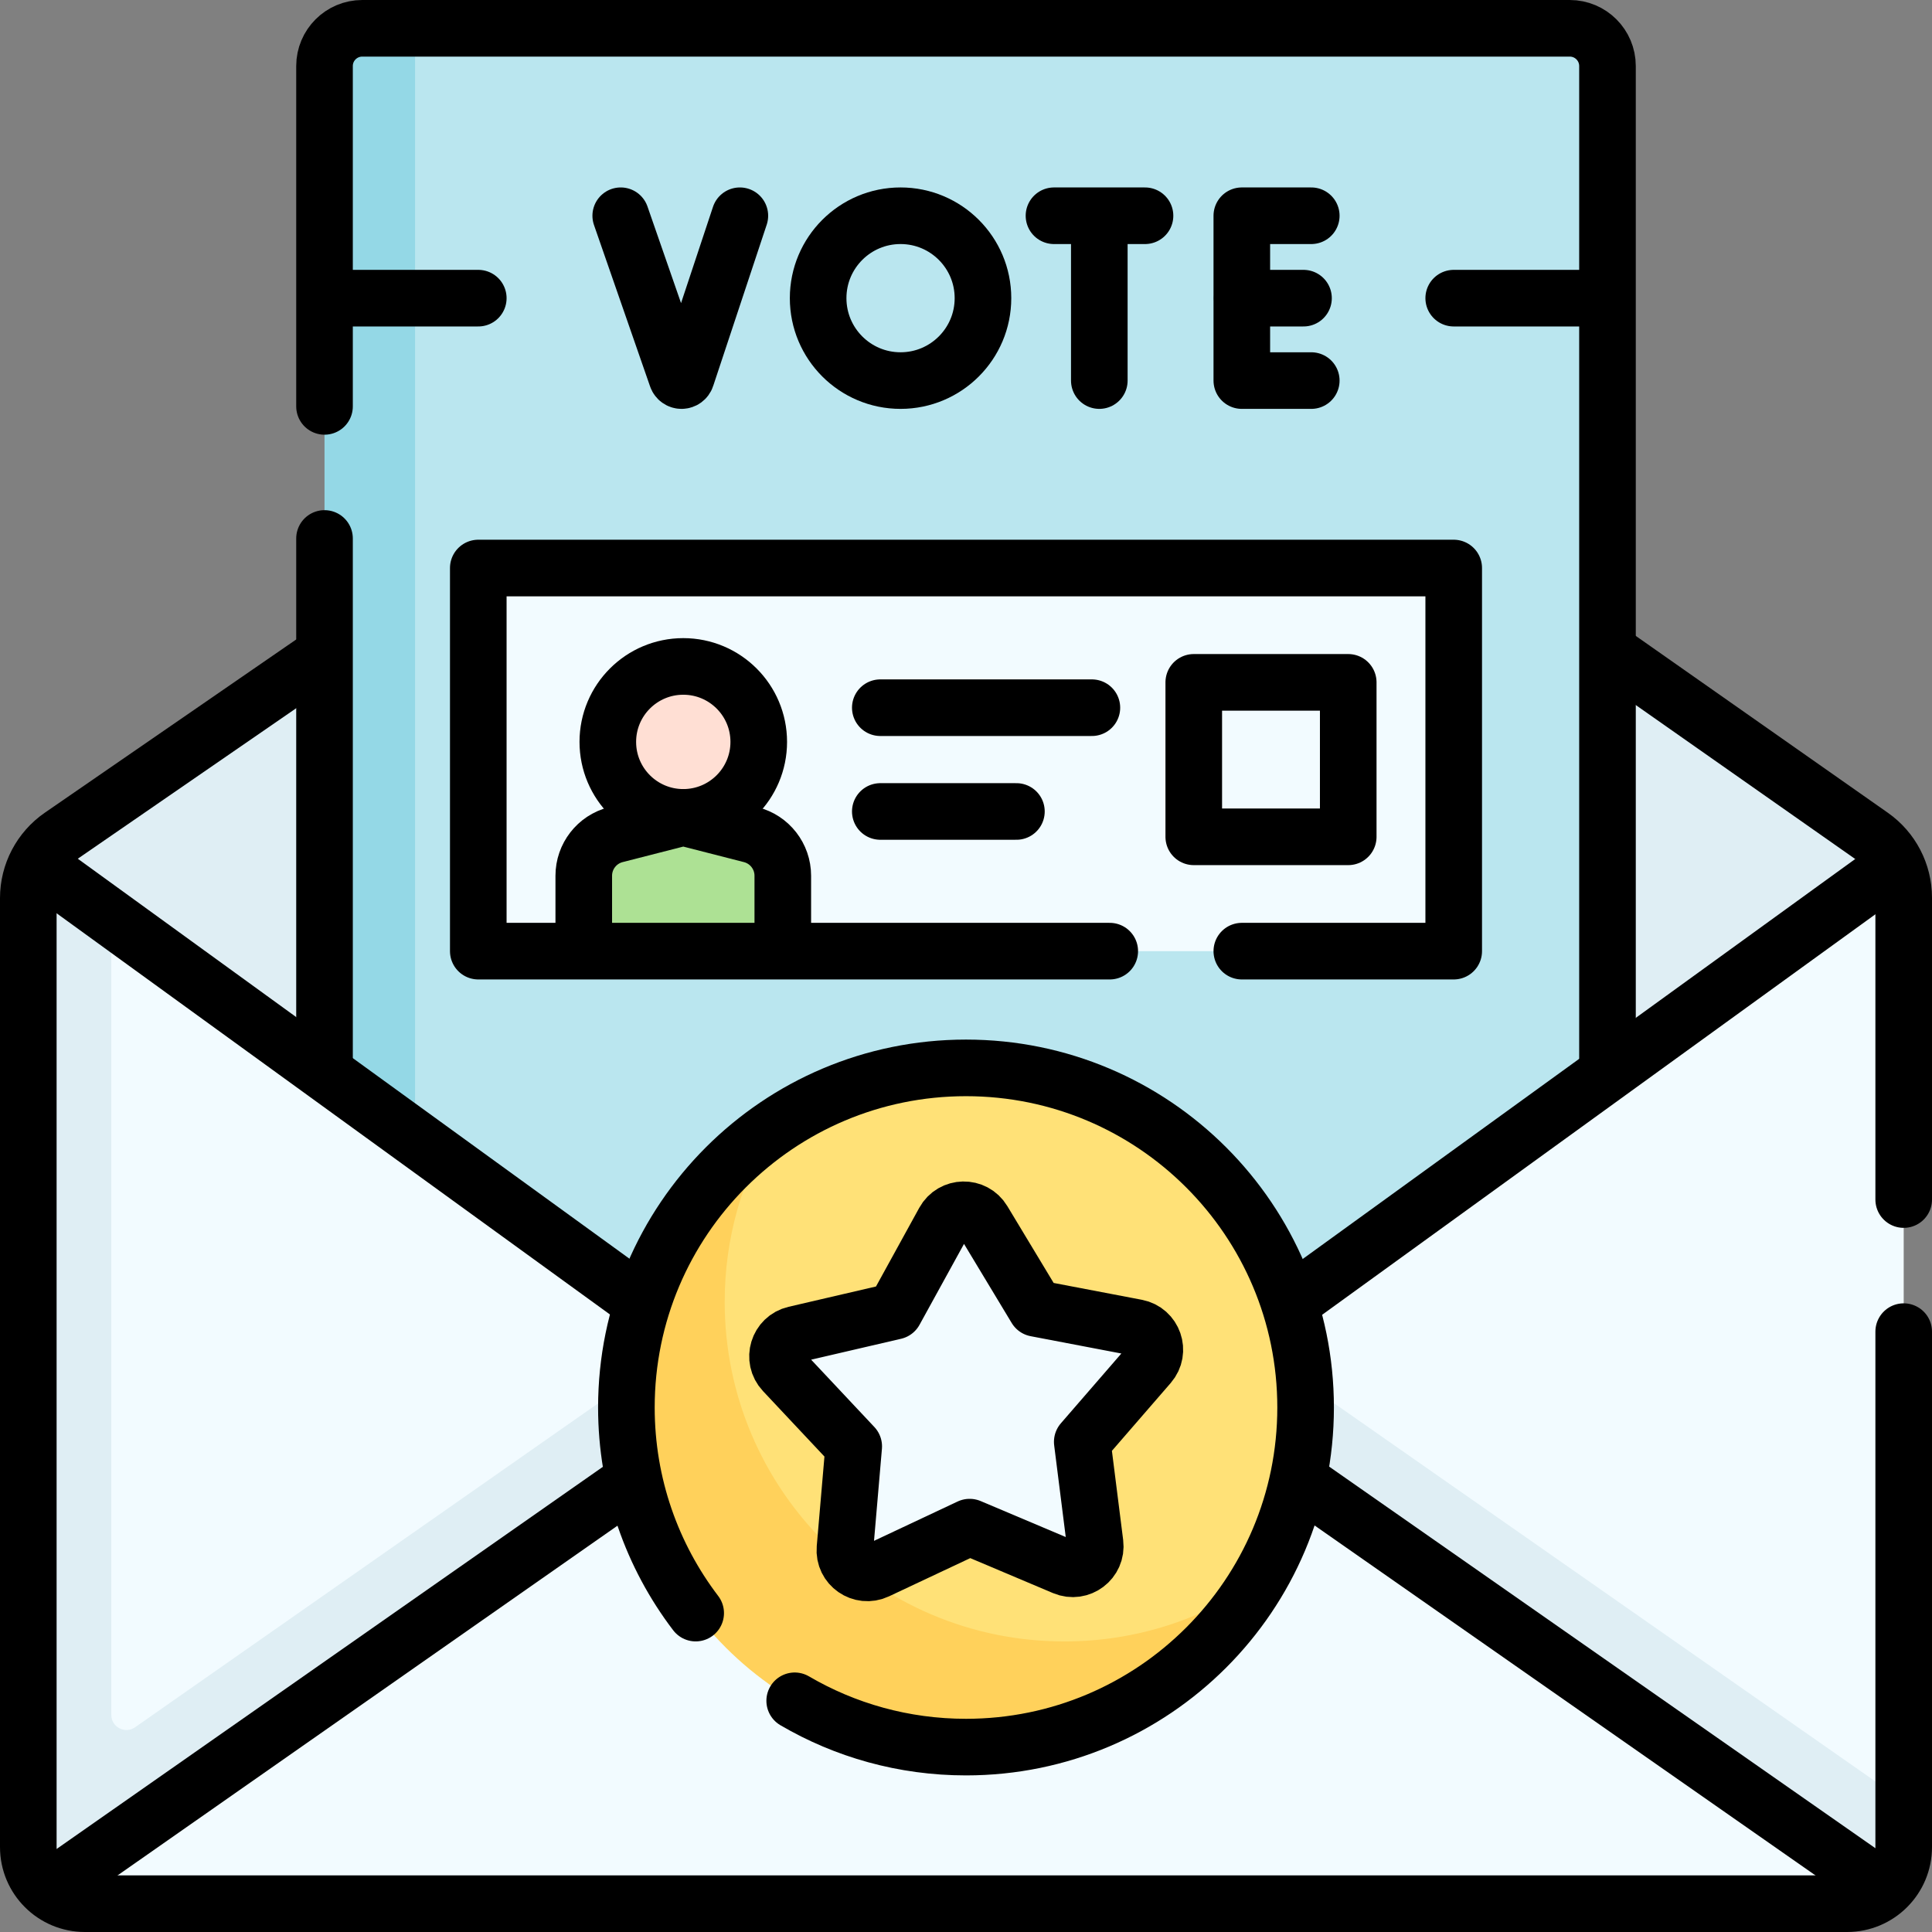
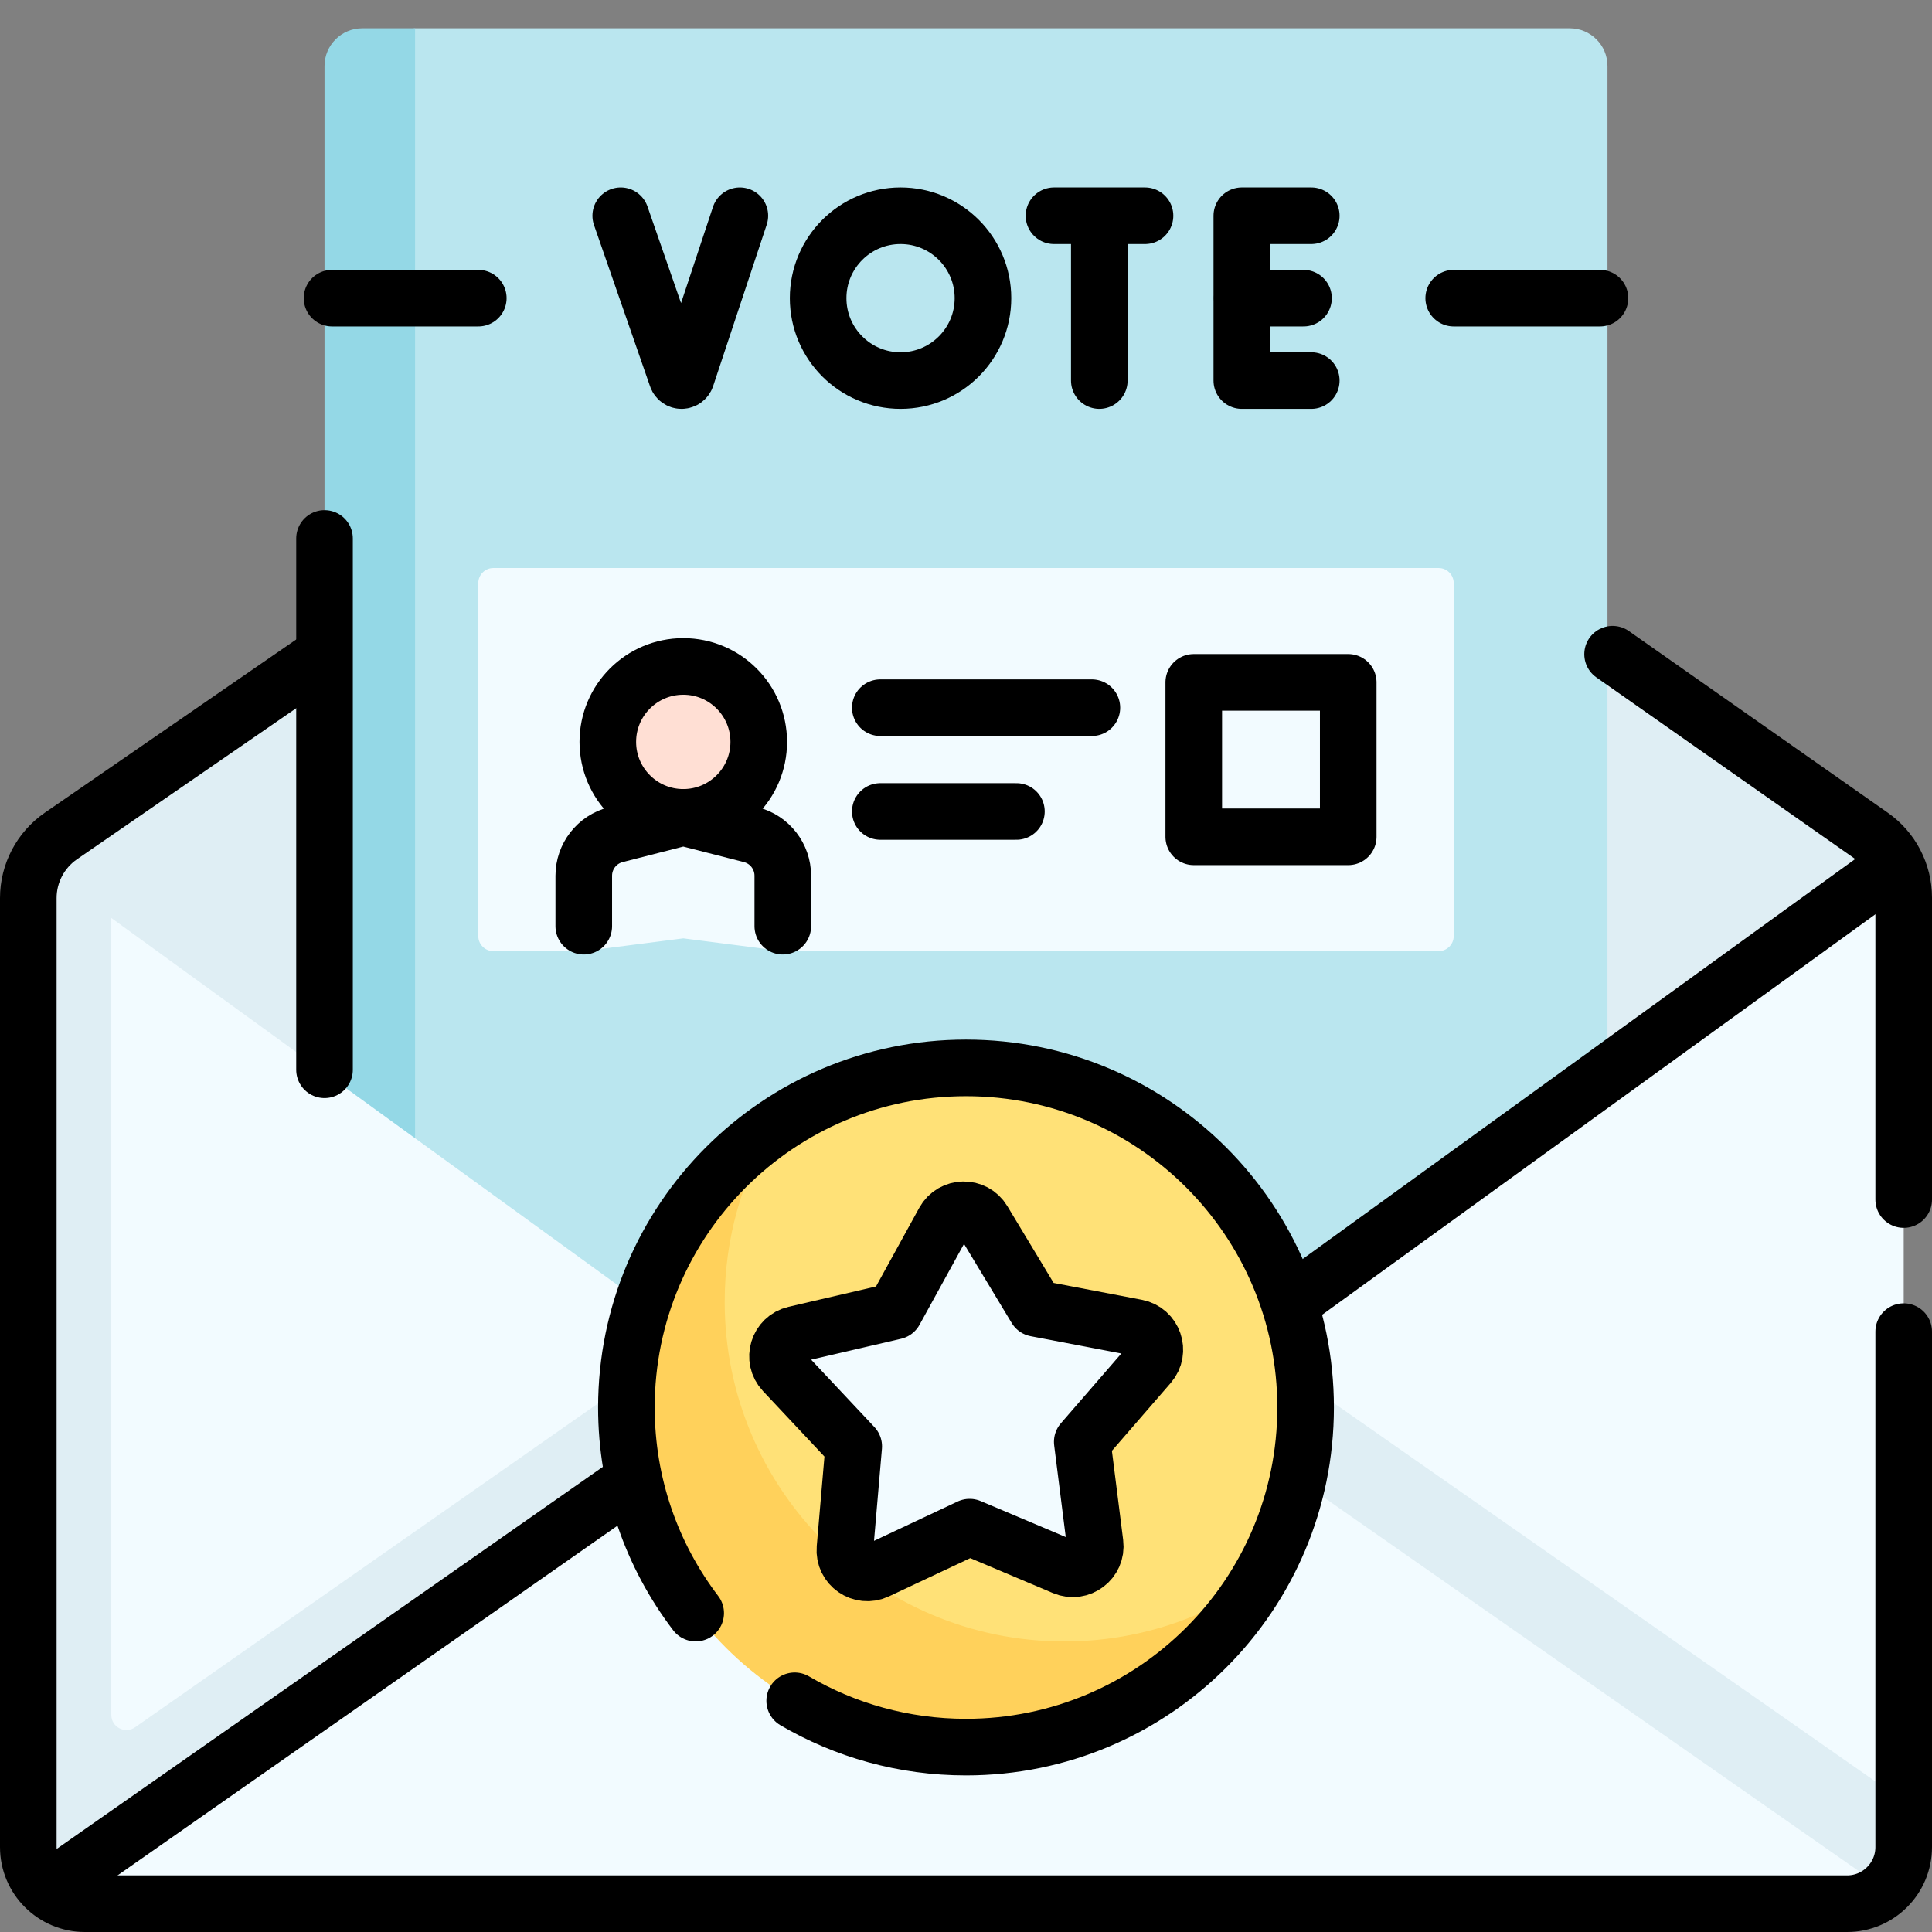
<svg xmlns="http://www.w3.org/2000/svg" version="1.1" id="Capa_1" x="0px" y="0px" viewBox="0 0 512 512" style="enable-background:new 0 0 512 512;" xml:space="preserve" width="512" height="512">
  <rect x="0" y="0" width="512" height="512" fill="#808080" stroke="none" />
  <g>
    <g>
      <path style="fill:#DFEEF4;" d="M502.44,229.09l-95.15,95.143l-147.768,80.346l-152.151-70.776L9.7,228.92&#10;&#09;&#09;&#09;c1.48-2.92,3.68-5.47,6.45-7.38L238.88,68.07h38.39l218.72,153.46C498.79,223.49,500.99,226.11,502.44,229.09z" />
      <path style="fill:#BAE6EF;" d="M92.746,373L88.241,18.957c0-5.523,4.477-10,10-10L110,7.5h306c5.523,0,10,4.477,10,10v54.02&#10;&#09;&#09;&#09;l-2.148,7.5l2.148,7.5V373H92.746z" />
      <path style="fill:#94D8E6;" d="M110,7.5V373H86V86.52l6.558-7.5L86,71.52V17.5c0-5.52,4.48-10,10-10H110z" />
      <path style="fill:#F2FBFF;" d="M201.99,368.34L12.64,500.79c-3.15-2.74,1.466-13.81,1.466-18.31L11.894,242.5&#10;&#09;&#09;&#09;c0-3.21-3.624-10.81-2.194-13.58L201.99,368.34z" />
      <path style="fill:#F2FBFF;" d="M504.5,237.9v239.44l-3.049,10.769l-1.961,12.571L310.08,368.35l192.36-139.26&#10;&#09;&#09;&#09;C503.78,231.79,504.5,234.8,504.5,237.9z" />
      <path style="fill:#DFEEF4;" d="M504.5,477.34v12.16c0,4.44-1.93,8.43-5.01,11.18l-102.235-48.829L310.08,368.35l18.87-13.66&#10;&#09;&#09;&#09;L504.5,477.34z" />
      <path style="fill:#DFEEF4;" d="M183.14,354.68L35.793,457.749c-2.651,1.855-6.293-0.042-6.293-3.278V243.28l-2.968-10.663&#10;&#09;&#09;&#09;L9.7,228.92c-1.43,2.77-2.2,5.88-2.2,9.09v239.53v11.96c0,4.5,1.99,8.55,5.14,11.29l100.7-54.045l88.65-78.405L183.14,354.68z" />
      <path style="fill:#F2FBFF;" d="M499.49,500.68c-2.65,2.38-6.15,3.82-9.99,3.82h-467c-3.78,0-7.23-1.4-9.86-3.71l26.18-18.31&#10;&#09;&#09;&#09;l163.17-114.14l35.51-24.84h37l35.58,24.85L473.47,482.5l21,14.67L499.49,500.68z" />
      <path style="fill:#FFE177;" d="M346,373c0,16.766-4.586,32.461-12.57,45.9c-2.602,3.131-4.16,4.208-6.049,6.738&#10;&#09;&#09;&#09;c-16.41,21.98-41.772,34.376-71.311,34.376c-49.706,0-85.771-37.918-85.771-87.623c0-24.773,7.053-45.89,23.247-62.165&#10;&#09;&#09;&#09;c3.812-3.831,6.354-6.634,11.074-11.127C219.189,288.952,236.899,283,256,283C305.706,283,346,323.294,346,373z" />
      <path style="fill:#FFD15B;" d="M333.43,418.9C317.75,445.3,288.94,463,256,463c-49.71,0-90-40.29-90-90&#10;&#09;&#09;&#09;c0-30.61,15.28-57.65,38.62-73.9c-7.99,13.44-12.57,29.13-12.57,45.9c0,49.71,40.29,90,90,90&#10;&#09;&#09;&#09;C301.15,435,318.86,429.05,333.43,418.9z" />
      <path style="fill:#F2FBFF;" d="M260.521,323.491l13.553,22.48c0.293,0.487,0.78,0.825,1.338,0.932l25.785,4.922&#10;&#09;&#09;&#09;c4.516,0.862,6.4,6.292,3.389,9.766l-17.192,19.837c-0.372,0.429-0.544,0.997-0.473,1.56l3.287,26.043&#10;&#09;&#09;&#09;c0.576,4.561-4.007,8.032-8.241,6.242l-24.179-10.221c-0.523-0.221-1.116-0.209-1.63,0.032l-23.753,11.174&#10;&#09;&#09;&#09;c-4.16,1.957-8.877-1.329-8.483-5.909l2.249-26.154c0.049-0.566-0.146-1.126-0.535-1.54L207.67,363.52&#10;&#09;&#09;&#09;c-3.147-3.352-1.479-8.853,2.998-9.894l25.568-5.943c0.553-0.129,1.026-0.487,1.3-0.984l12.649-23.002&#10;&#09;&#09;&#09;C252.401,319.669,258.148,319.554,260.521,323.491z" />
      <path style="fill:#F2FBFF;" d="M126.75,248.063v-93.532c0-2.209,1.791-4,4-4h250.5c2.209,0,4,1.791,4,4v93.532&#10;&#09;&#09;&#09;c0,2.209-1.791,4-4,4h-173.8l-26.375-3.389l-26.375,3.389h-23.95C128.541,252.063,126.75,250.272,126.75,248.063z" />
-       <path style="fill:#ADE194;" d="M207.45,232.08v19.98H154.7v-19.98c0-5.13,3.48-9.61,8.45-10.88l16.399-4.198&#10;&#09;&#09;&#09;c1.004-0.257,2.057-0.257,3.061,0L199,221.2C203.97,222.47,207.45,226.95,207.45,232.08z" />
      <circle style="fill:#FFDFD4;" cx="181.077" cy="197.341" r="20" />
    </g>
    <g>
      <path style="fill:none;stroke:#000000;stroke-width:15;stroke-linecap:round;stroke-linejoin:round;stroke-miterlimit:10;" d="&#10;&#09;&#09;&#09;M504.5,317.896v-79.997c0-6.519-3.177-12.628-8.513-16.372l-68.634-48.156" />
      <path style="fill:none;stroke:#000000;stroke-width:15;stroke-linecap:round;stroke-linejoin:round;stroke-miterlimit:10;" d="&#10;&#09;&#09;&#09;M84.799,174.237l-68.647,47.301c-5.417,3.733-8.652,9.89-8.652,16.469V489.5c0,8.284,6.716,15,15,15h467c8.284,0,15-6.716,15-15&#10;&#09;&#09;&#09;V352.896" />
-       <line style="fill:none;stroke:#000000;stroke-width:15;stroke-linecap:round;stroke-linejoin:round;stroke-miterlimit:10;" x1="346" y1="393.452" x2="493.5" y2="496.5" />
      <line style="fill:none;stroke:#000000;stroke-width:15;stroke-linecap:round;stroke-linejoin:round;stroke-miterlimit:10;" x1="14.5" y1="499.5" x2="166" y2="393.518" />
-       <path style="fill:none;stroke:#000000;stroke-width:15;stroke-linecap:round;stroke-linejoin:round;stroke-miterlimit:10;" d="&#10;&#09;&#09;&#09;M86,107.698V17.5c0-5.523,4.477-10,10-10h320c5.523,0,10,4.477,10,10v266" />
      <line style="fill:none;stroke:#000000;stroke-width:15;stroke-linecap:round;stroke-linejoin:round;stroke-miterlimit:10;" x1="86" y1="283.5" x2="86" y2="142.698" />
      <line style="fill:none;stroke:#000000;stroke-width:15;stroke-linecap:round;stroke-linejoin:round;stroke-miterlimit:10;" x1="342.736" y1="344.709" x2="500.5" y2="230.5" />
-       <line style="fill:none;stroke:#000000;stroke-width:15;stroke-linecap:round;stroke-linejoin:round;stroke-miterlimit:10;" x1="10.5" y1="229.5" x2="169.211" y2="344.573" />
      <path style="fill:none;stroke:#000000;stroke-width:15;stroke-linecap:round;stroke-linejoin:round;stroke-miterlimit:10;" d="&#10;&#09;&#09;&#09;M184.363,427.489C172.841,412.364,166,393.481,166,373c0-49.706,40.294-90,90-90s90,40.294,90,90s-40.294,90-90,90&#10;&#09;&#09;&#09;c-16.557,0-32.071-4.471-45.398-12.272" />
      <path style="fill:none;stroke:#000000;stroke-width:15;stroke-linecap:round;stroke-linejoin:round;stroke-miterlimit:10;" d="&#10;&#09;&#09;&#09;M260.521,323.491l14.014,23.245l26.661,5.089c4.516,0.862,6.4,6.292,3.389,9.766l-17.777,20.512l3.399,26.929&#10;&#09;&#09;&#09;c0.576,4.561-4.007,8.032-8.241,6.242l-25.001-10.568l-24.561,11.554c-4.16,1.957-8.877-1.329-8.483-5.909l2.325-27.043&#10;&#09;&#09;&#09;L207.67,363.52c-3.147-3.352-1.479-8.853,2.998-9.894l26.438-6.145l13.079-23.784&#10;&#09;&#09;&#09;C252.401,319.669,258.148,319.554,260.521,323.491z" />
      <g>
-         <polyline style="fill:none;stroke:#000000;stroke-width:15;stroke-linecap:round;stroke-linejoin:round;stroke-miterlimit:10;" points="&#10;&#09;&#09;&#09;&#09;294.094,252.063 126.75,252.063 126.75,150.532 385.25,150.532 385.25,252.063 329.094,252.063 &#09;&#09;&#09;" />
        <g>
          <g>
            <path style="fill:none;stroke:#000000;stroke-width:15;stroke-linecap:round;stroke-linejoin:round;stroke-miterlimit:10;" d="&#10;&#09;&#09;&#09;&#09;&#09;&#09;M207.45,245.452v-13.371c0-5.131-3.477-9.61-8.448-10.882l-17.925-4.587l-17.925,4.587c-4.971,1.272-8.448,5.751-8.448,10.882&#10;&#09;&#09;&#09;&#09;&#09;&#09;v13.371" />
            <circle style="fill:none;stroke:#000000;stroke-width:15;stroke-linecap:round;stroke-linejoin:round;stroke-miterlimit:10;" cx="181.077" cy="196.611" r="20" />
          </g>
          <rect x="316.36" y="180.829" transform="matrix(-1.836970e-16 1 -1 -1.836970e-16 538.125 -135.53)" style="fill:none;stroke:#000000;stroke-width:15;stroke-linecap:round;stroke-linejoin:round;stroke-miterlimit:10;" width="40.936" height="40.936" />
          <g>
            <line style="fill:none;stroke:#000000;stroke-width:15;stroke-linecap:round;stroke-linejoin:round;stroke-miterlimit:10;" x1="289.36" y1="187.547" x2="233.29" y2="187.547" />
            <line style="fill:none;stroke:#000000;stroke-width:15;stroke-linecap:round;stroke-linejoin:round;stroke-miterlimit:10;" x1="269.36" y1="215.047" x2="233.29" y2="215.047" />
          </g>
        </g>
      </g>
      <g>
        <g>
          <polyline style="fill:none;stroke:#000000;stroke-width:15;stroke-linecap:round;stroke-linejoin:round;stroke-miterlimit:10;" points="&#10;&#09;&#09;&#09;&#09;&#09;347.5,57.175 329.094,57.175 329.094,100.857 347.5,100.857 &#09;&#09;&#09;&#09;" />
          <line style="fill:none;stroke:#000000;stroke-width:15;stroke-linecap:round;stroke-linejoin:round;stroke-miterlimit:10;" x1="345.442" y1="79.016" x2="329.199" y2="79.016" />
          <path style="fill:none;stroke:#000000;stroke-width:15;stroke-linecap:round;stroke-linejoin:round;stroke-miterlimit:10;" d="&#10;&#09;&#09;&#09;&#09;&#09;M164.5,57.175l14.871,42.795c0.185,0.531,0.685,0.887,1.248,0.887l0,0c0.569,0,1.074-0.365,1.254-0.905l14.195-42.777" />
          <line style="fill:none;stroke:#000000;stroke-width:15;stroke-linecap:round;stroke-linejoin:round;stroke-miterlimit:10;" x1="279.317" y1="57.176" x2="303.439" y2="57.176" />
          <line style="fill:none;stroke:#000000;stroke-width:15;stroke-linecap:round;stroke-linejoin:round;stroke-miterlimit:10;" x1="291.329" y1="58.571" x2="291.329" y2="100.855" />
          <circle style="fill:none;stroke:#000000;stroke-width:15;stroke-linecap:round;stroke-linejoin:round;stroke-miterlimit:10;" cx="238.655" cy="79.016" r="21.841" />
        </g>
        <g>
          <line style="fill:none;stroke:#000000;stroke-width:15;stroke-linecap:round;stroke-linejoin:round;stroke-miterlimit:10;" x1="385.25" y1="79.016" x2="424.007" y2="79.016" />
          <line style="fill:none;stroke:#000000;stroke-width:15;stroke-linecap:round;stroke-linejoin:round;stroke-miterlimit:10;" x1="126.75" y1="79.016" x2="87.993" y2="79.016" />
        </g>
      </g>
    </g>
  </g>
</svg>